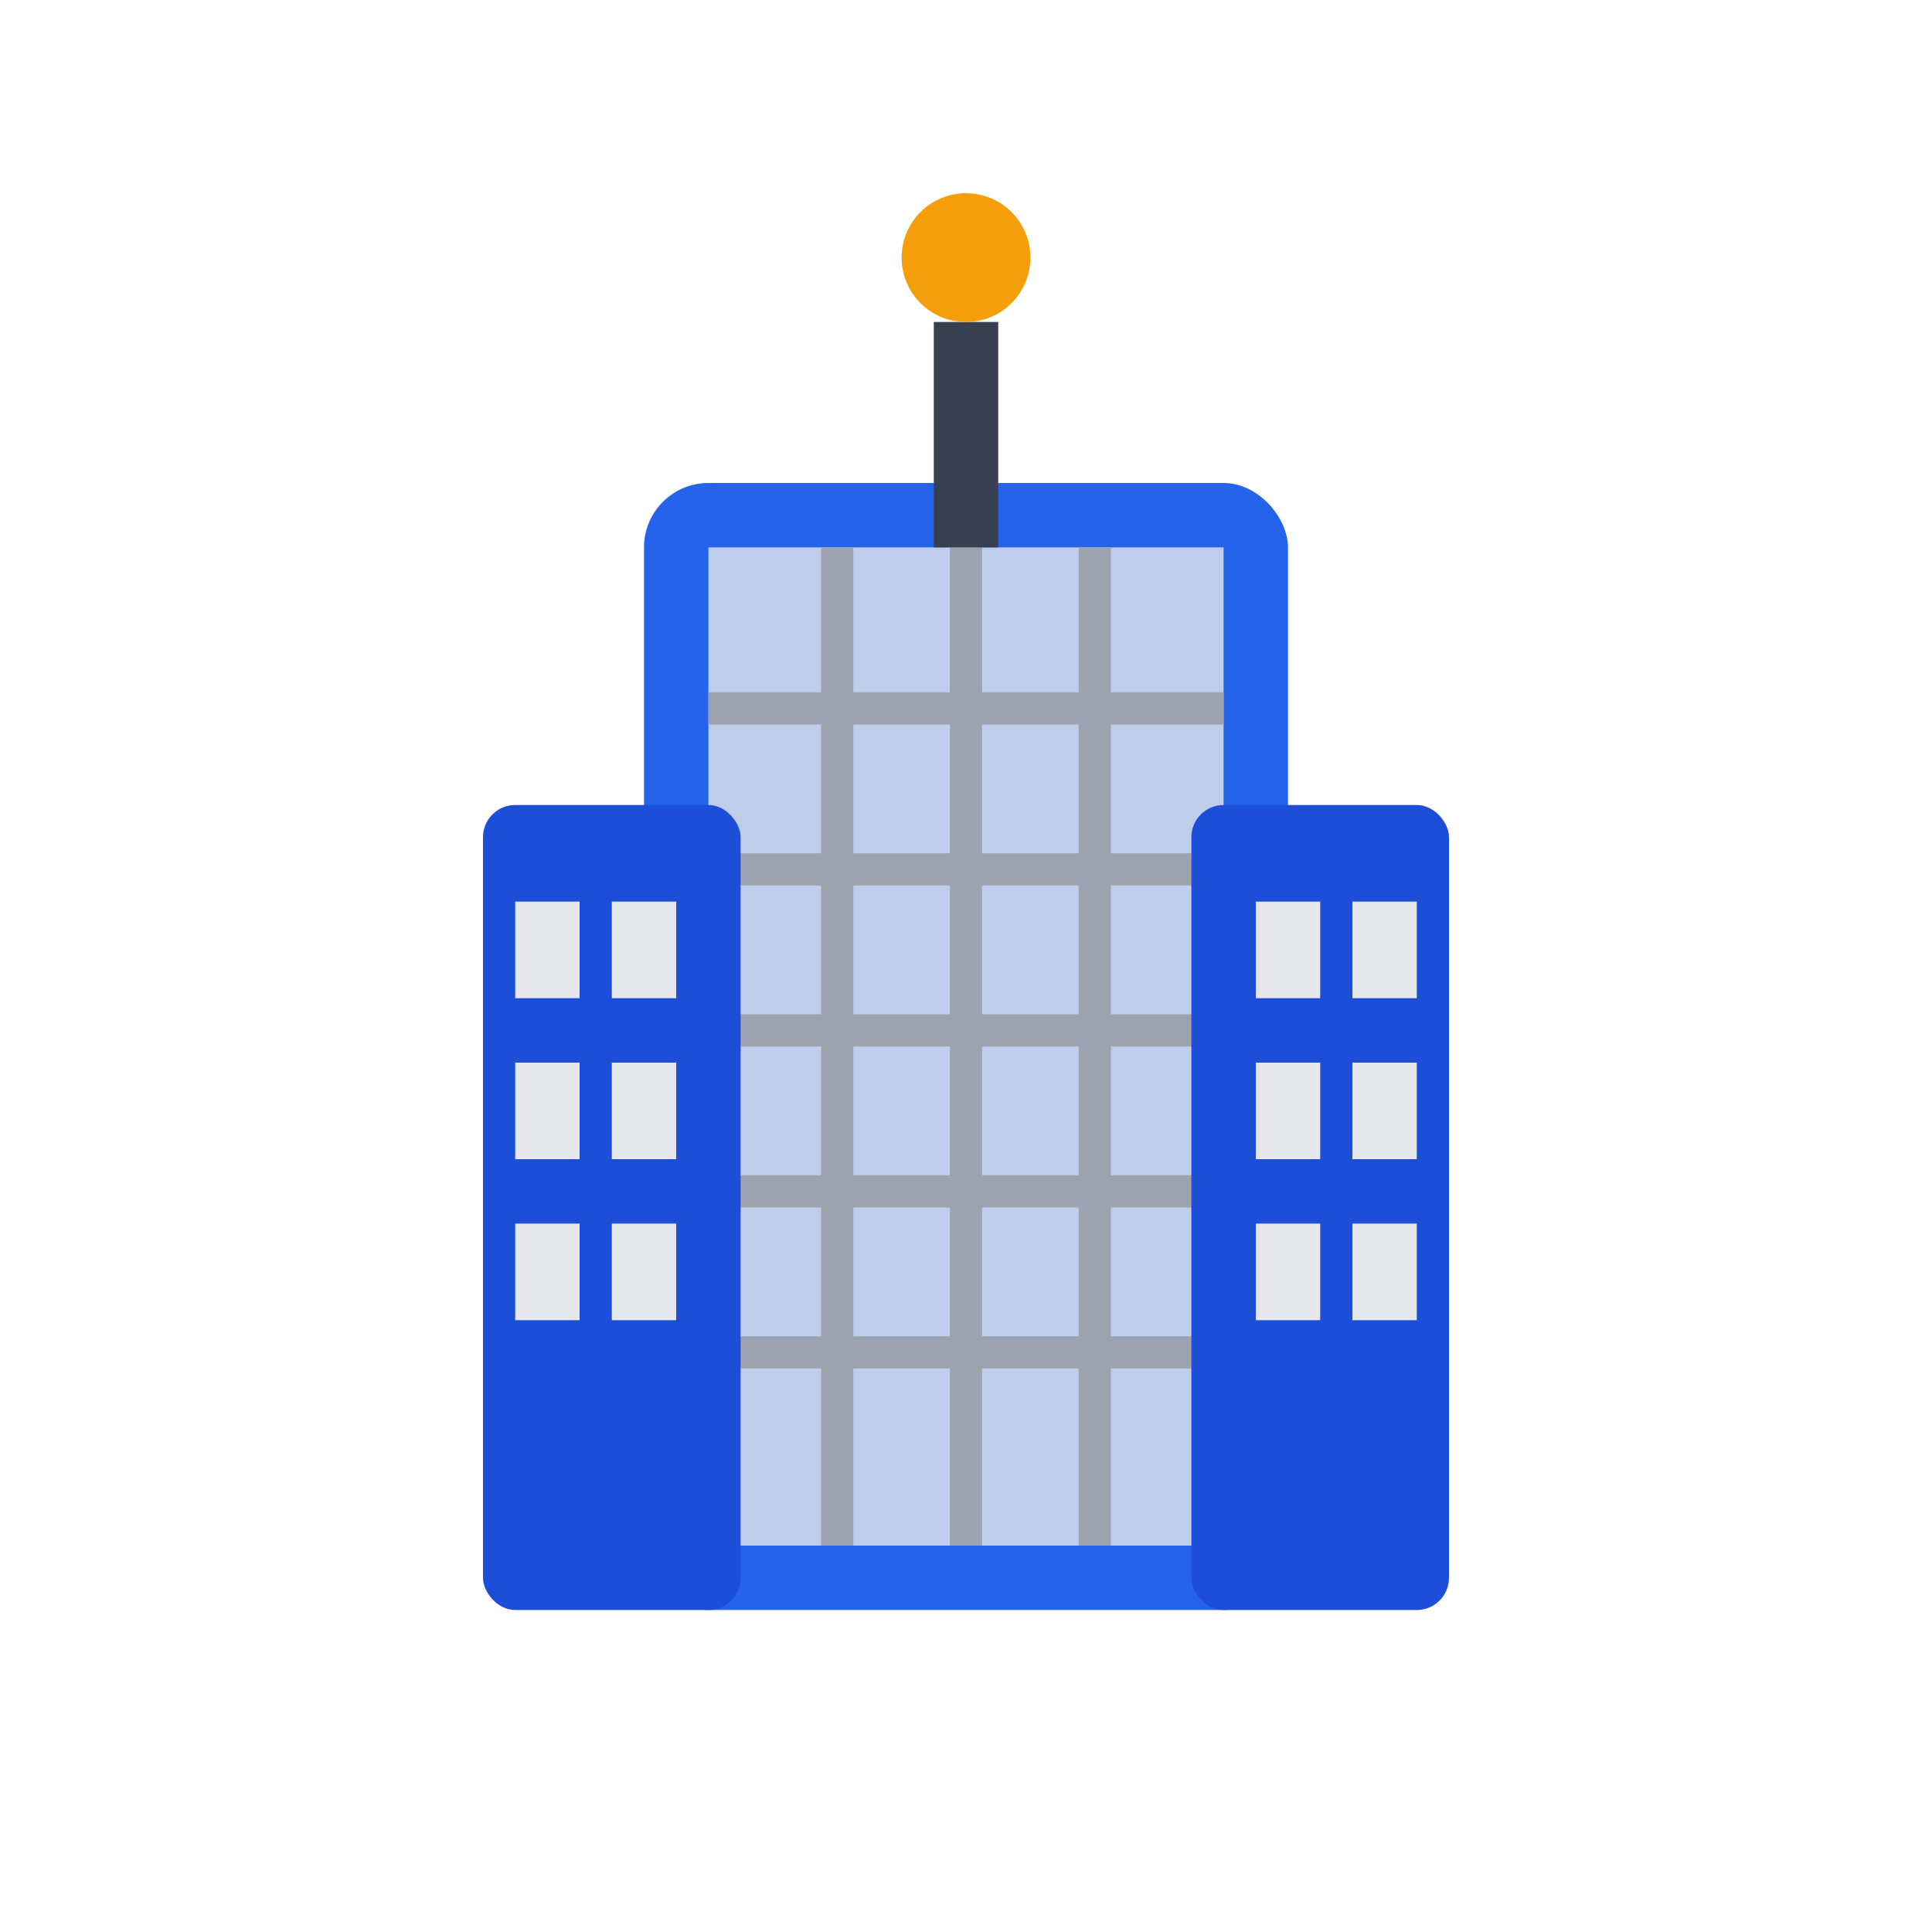
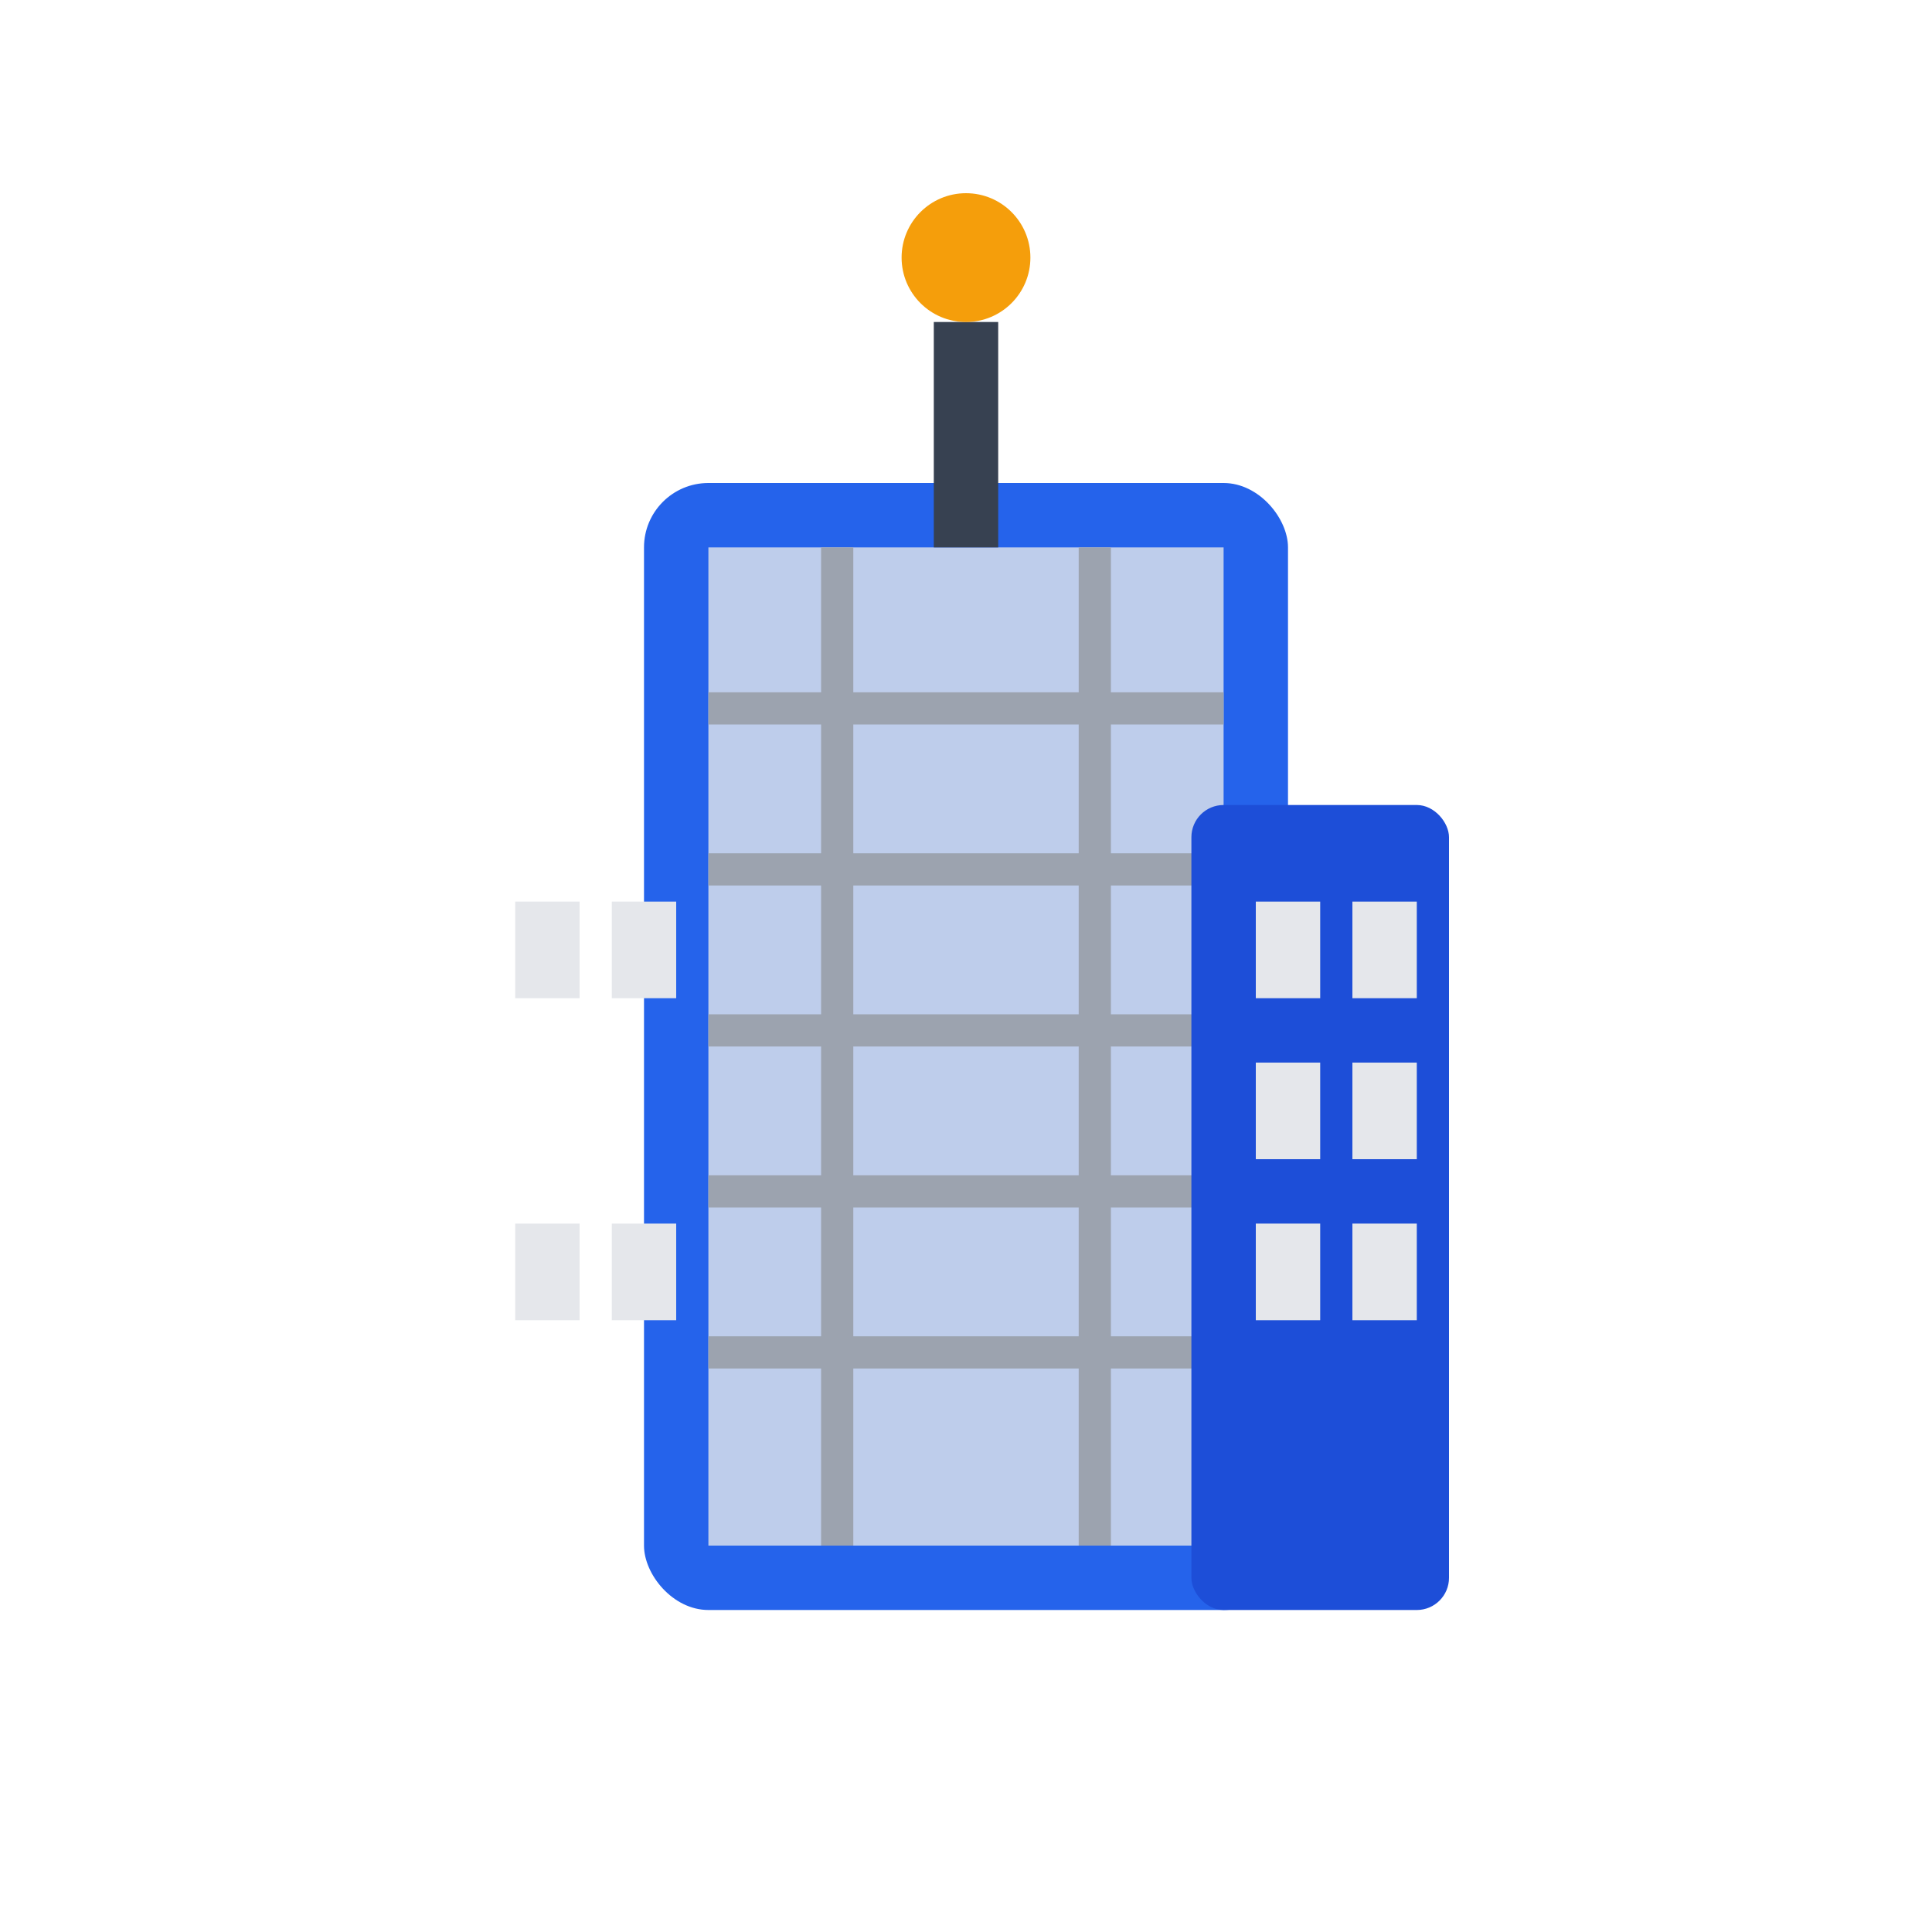
<svg xmlns="http://www.w3.org/2000/svg" width="60" height="60" viewBox="0 0 60 60" fill="none">
  <rect width="60" height="60" fill="none" />
  <rect x="20" y="15" width="20" height="35" fill="#2563EB" rx="2" />
  <rect x="22" y="17" width="16" height="31" fill="#E5E7EB" opacity="0.8" />
  <line x1="26" y1="17" x2="26" y2="48" stroke="#9CA3AF" stroke-width="1" />
-   <line x1="30" y1="17" x2="30" y2="48" stroke="#9CA3AF" stroke-width="1" />
  <line x1="34" y1="17" x2="34" y2="48" stroke="#9CA3AF" stroke-width="1" />
  <line x1="22" y1="22" x2="38" y2="22" stroke="#9CA3AF" stroke-width="1" />
  <line x1="22" y1="27" x2="38" y2="27" stroke="#9CA3AF" stroke-width="1" />
  <line x1="22" y1="32" x2="38" y2="32" stroke="#9CA3AF" stroke-width="1" />
  <line x1="22" y1="37" x2="38" y2="37" stroke="#9CA3AF" stroke-width="1" />
  <line x1="22" y1="42" x2="38" y2="42" stroke="#9CA3AF" stroke-width="1" />
  <rect x="29" y="10" width="2" height="7" fill="#374151" />
  <circle cx="30" cy="8" r="2" fill="#F59E0B" />
-   <rect x="15" y="25" width="8" height="25" fill="#1D4ED8" rx="1" />
  <rect x="37" y="25" width="8" height="25" fill="#1D4ED8" rx="1" />
  <rect x="16" y="28" width="2" height="3" fill="#E5E7EB" />
  <rect x="19" y="28" width="2" height="3" fill="#E5E7EB" />
-   <rect x="16" y="33" width="2" height="3" fill="#E5E7EB" />
-   <rect x="19" y="33" width="2" height="3" fill="#E5E7EB" />
  <rect x="16" y="38" width="2" height="3" fill="#E5E7EB" />
  <rect x="19" y="38" width="2" height="3" fill="#E5E7EB" />
  <rect x="39" y="28" width="2" height="3" fill="#E5E7EB" />
  <rect x="42" y="28" width="2" height="3" fill="#E5E7EB" />
  <rect x="39" y="33" width="2" height="3" fill="#E5E7EB" />
  <rect x="42" y="33" width="2" height="3" fill="#E5E7EB" />
  <rect x="39" y="38" width="2" height="3" fill="#E5E7EB" />
  <rect x="42" y="38" width="2" height="3" fill="#E5E7EB" />
</svg>